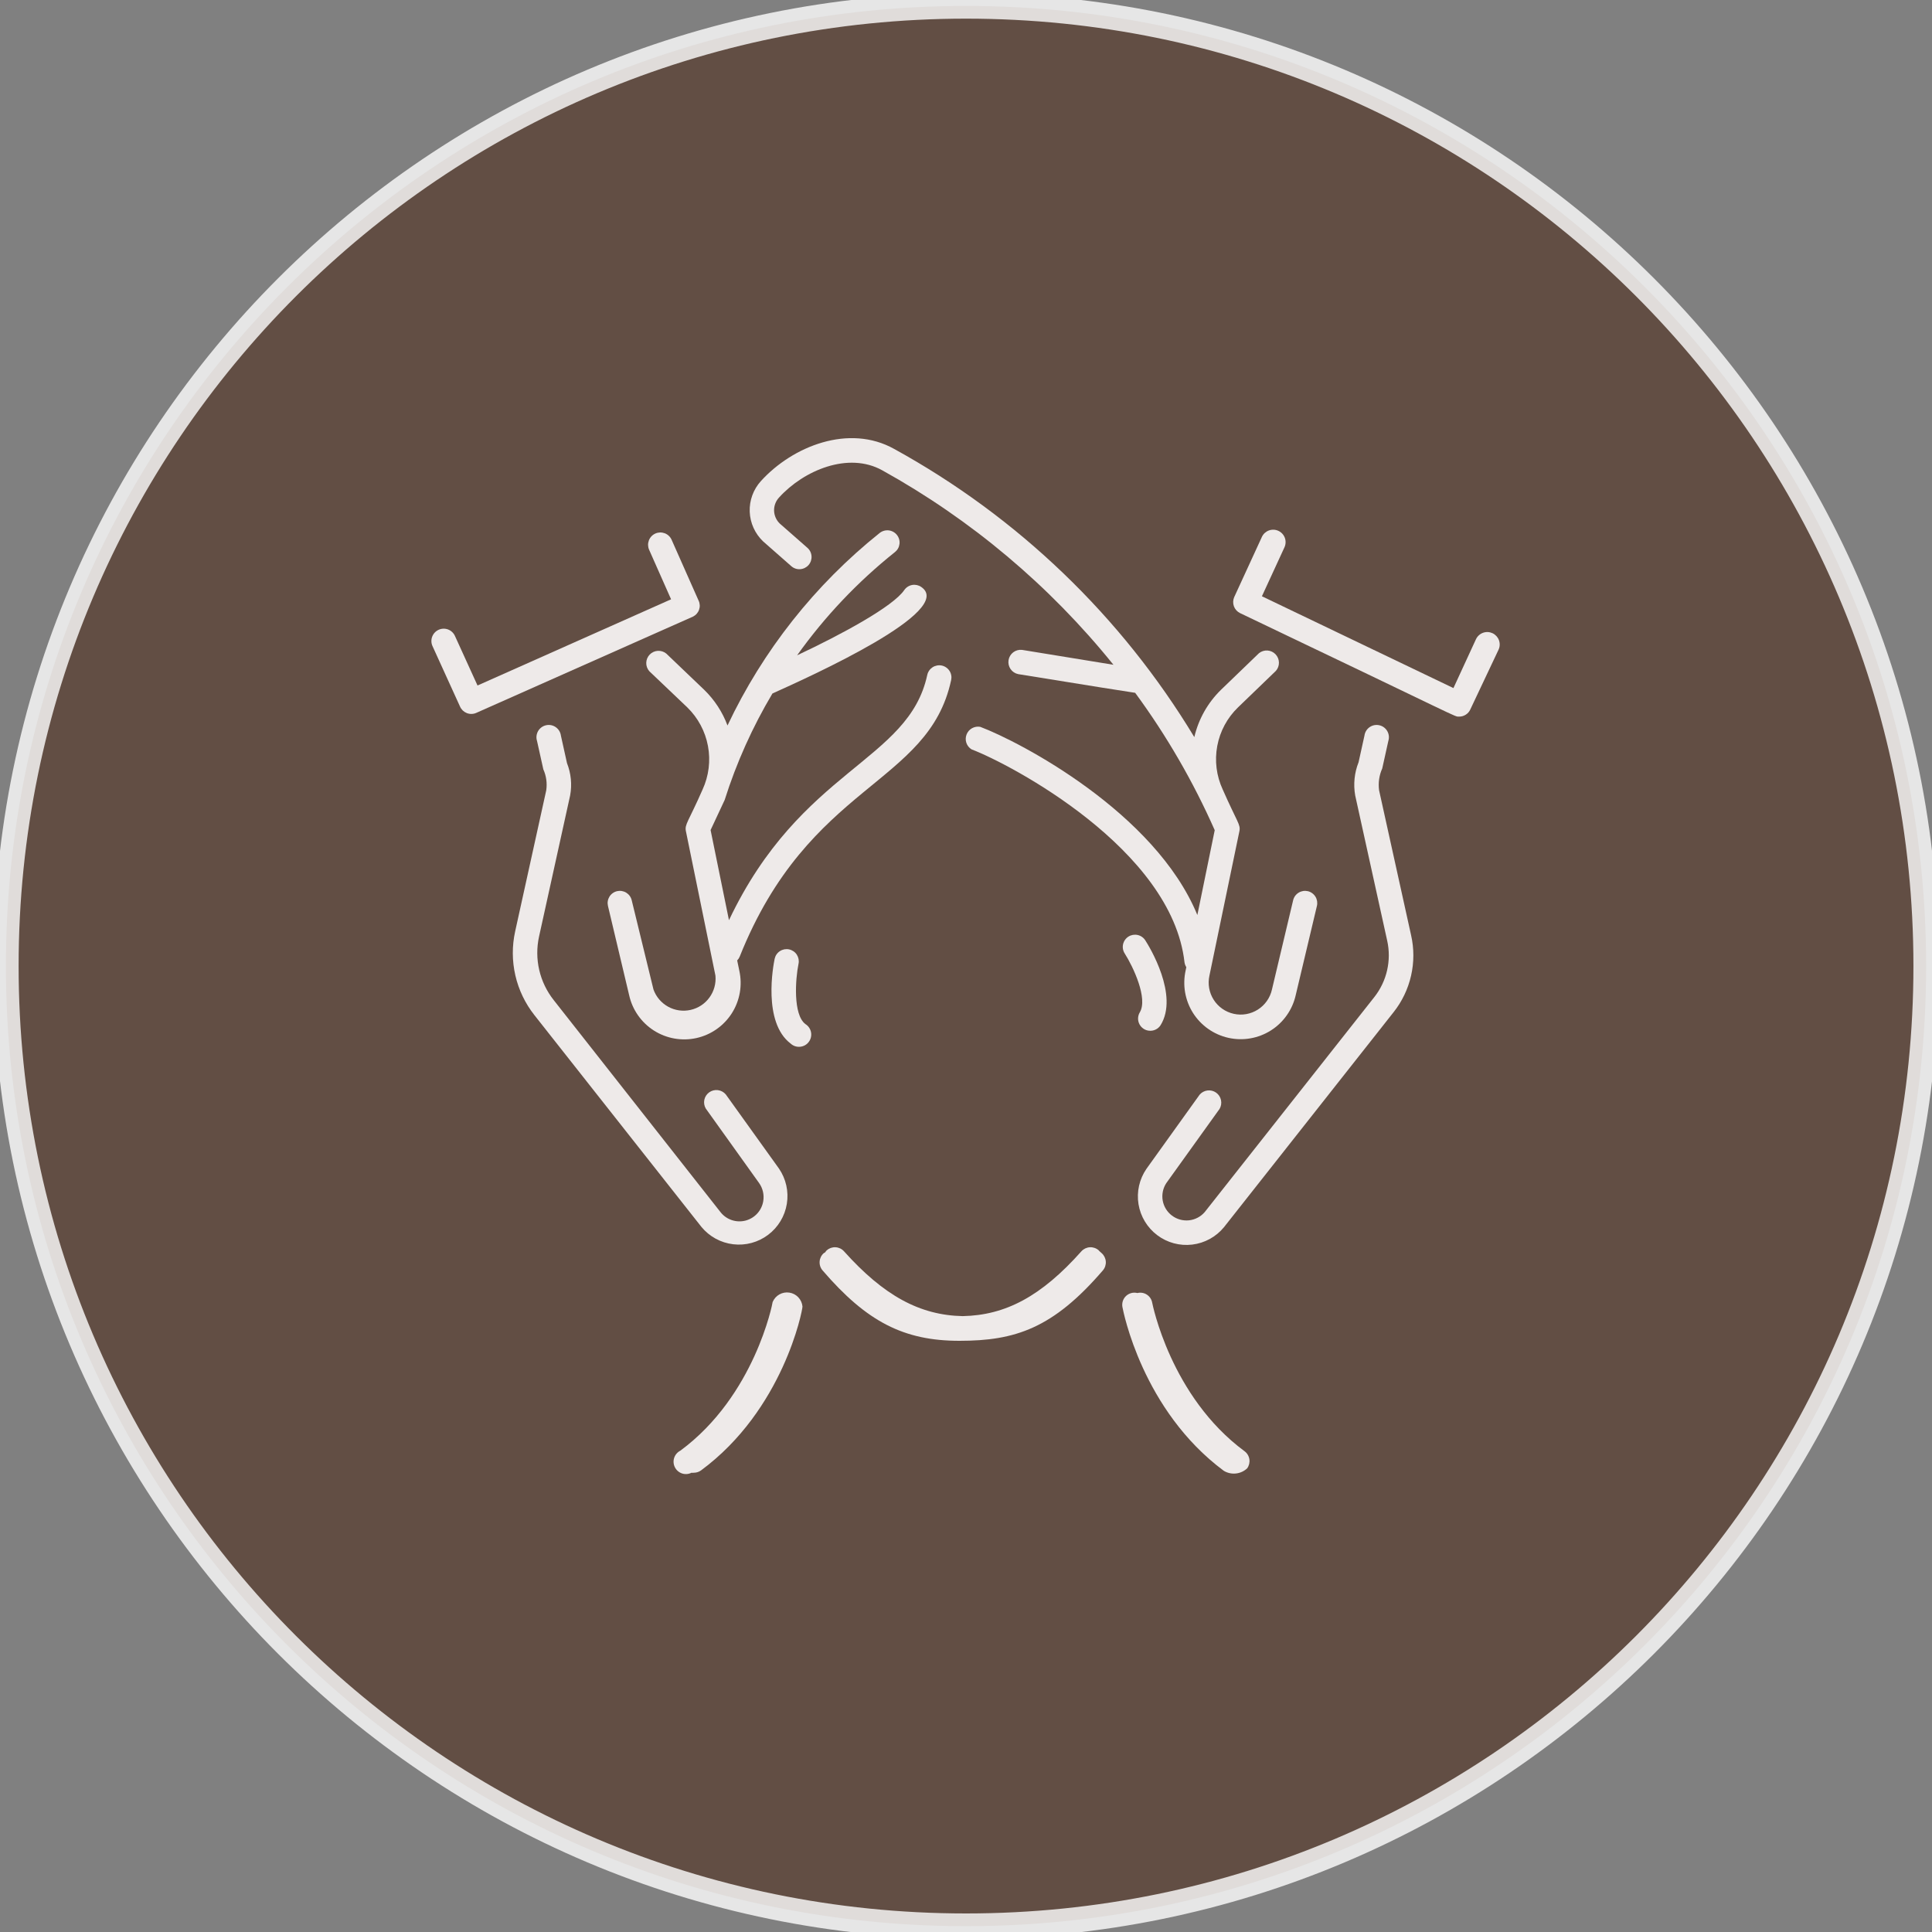
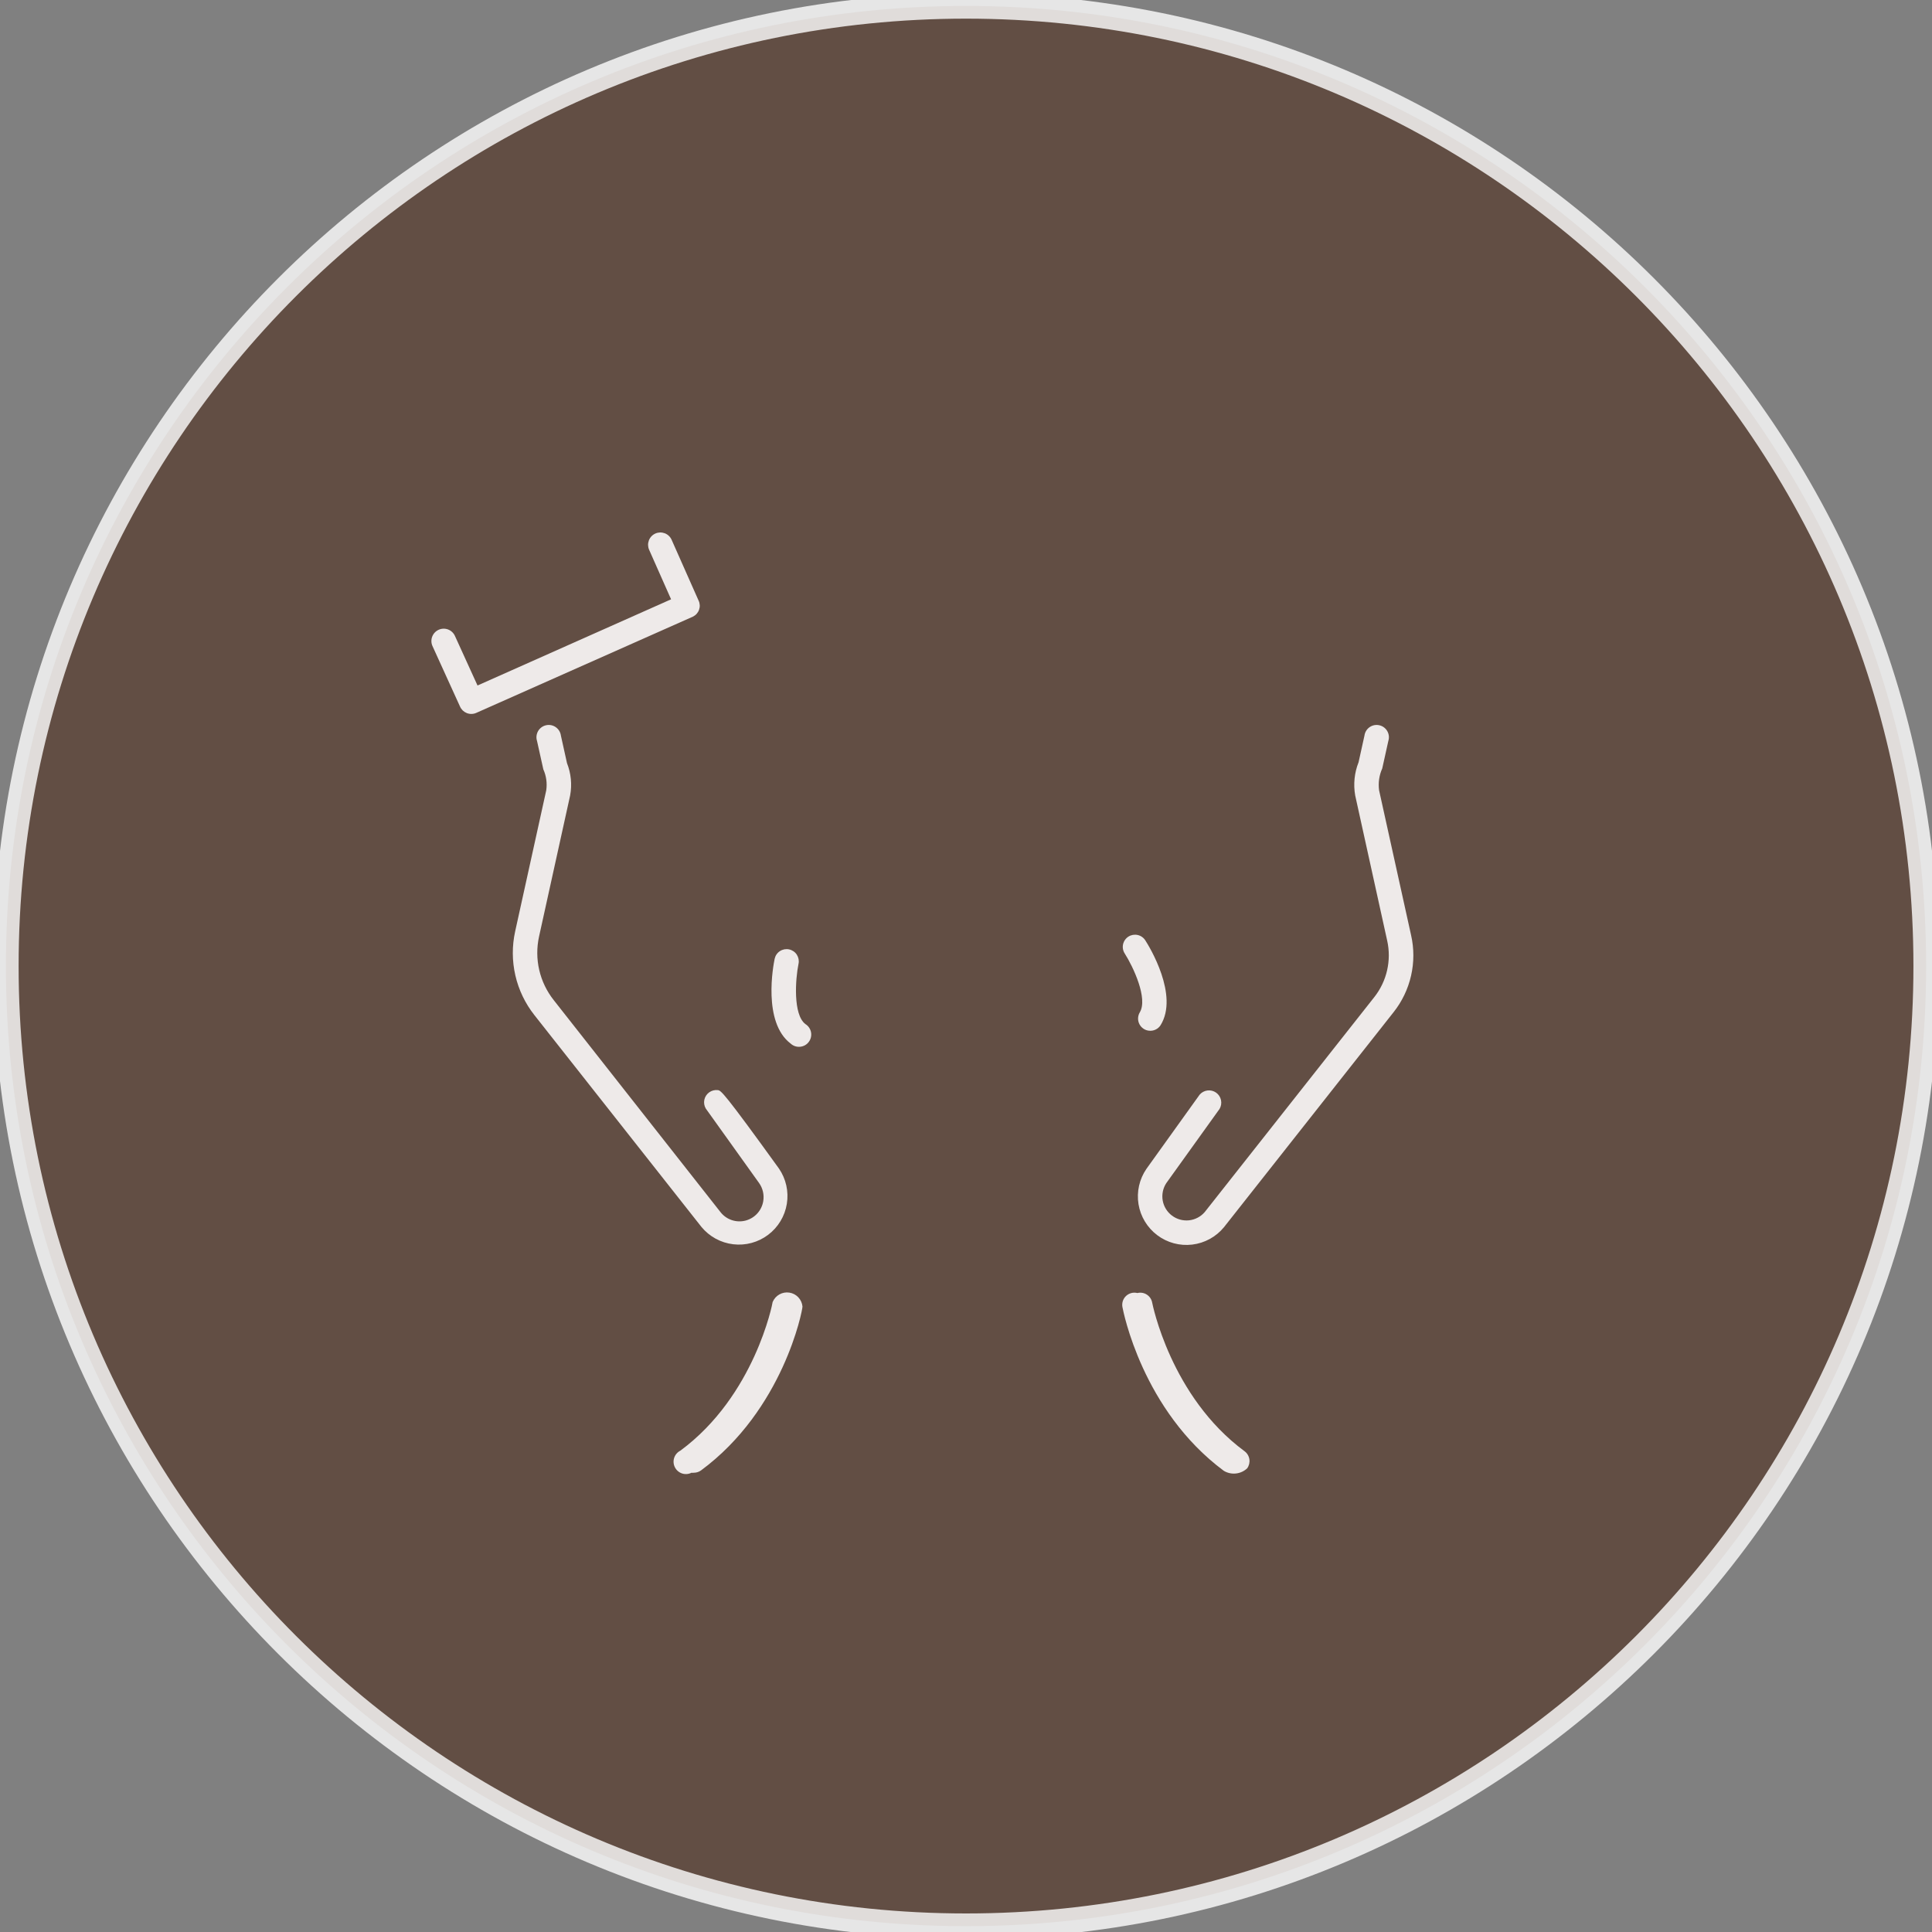
<svg xmlns="http://www.w3.org/2000/svg" width="80" height="80" viewBox="0 0 80 80" fill="none">
  <rect x="0" y="0" width="80" height="80" fill="#808080" stroke="none" />
  <g id="ic04" clip-path="url(#clip0_1625_8992)">
    <g id="å¾å± 2">
      <g id="åå±¤ 2">
        <path id="Vector" opacity="0.8" d="M40.001 79.757C61.957 79.757 79.756 61.959 79.756 40.002C79.756 18.046 61.957 0.247 40.001 0.247C18.045 0.247 0.246 18.046 0.246 40.002C0.246 61.959 18.045 79.757 40.001 79.757Z" fill="#5A4135" stroke="white" stroke-width="1.05" stroke-miterlimit="10" />
        <g id="Facial Massage">
          <path id="Vector_2" d="M58.43 38.724L57.105 32.724C57.063 32.416 57.109 32.102 57.236 31.819L57.488 30.681C57.509 30.613 57.516 30.542 57.509 30.472C57.501 30.402 57.479 30.334 57.444 30.273C57.408 30.212 57.361 30.159 57.304 30.117C57.247 30.075 57.182 30.046 57.113 30.031C57.044 30.015 56.973 30.015 56.904 30.028C56.835 30.042 56.769 30.07 56.711 30.111C56.653 30.151 56.605 30.203 56.568 30.264C56.532 30.324 56.508 30.391 56.499 30.461L56.256 31.562C56.082 31.999 56.034 32.476 56.116 32.939L57.441 38.953C57.531 39.357 57.529 39.775 57.437 40.179C57.345 40.582 57.165 40.96 56.909 41.285L49.883 50.192C49.717 50.383 49.485 50.504 49.234 50.531C48.982 50.557 48.73 50.487 48.528 50.335C48.326 50.183 48.189 49.96 48.145 49.711C48.102 49.461 48.154 49.205 48.292 48.993L50.499 45.918C50.564 45.809 50.586 45.678 50.559 45.553C50.533 45.428 50.461 45.318 50.357 45.244C50.253 45.17 50.125 45.138 49.998 45.154C49.871 45.17 49.755 45.233 49.673 45.33L47.471 48.4C47.177 48.827 47.06 49.352 47.143 49.863C47.227 50.375 47.505 50.834 47.919 51.146C48.333 51.458 48.851 51.598 49.366 51.536C49.88 51.475 50.352 51.217 50.681 50.817L57.703 41.915C58.055 41.472 58.303 40.955 58.429 40.402C58.555 39.85 58.556 39.276 58.43 38.724Z" fill="#EEEAE9" />
-           <path id="Vector_3" d="M32.766 23.444C32.867 23.533 32.998 23.578 33.132 23.569C33.266 23.56 33.391 23.498 33.48 23.398C33.568 23.297 33.613 23.165 33.604 23.031C33.595 22.897 33.534 22.772 33.433 22.684L32.285 21.676C32.142 21.536 32.059 21.346 32.053 21.145C32.048 20.945 32.121 20.75 32.257 20.603C33.279 19.474 35.127 18.695 36.531 19.474C40.212 21.515 43.463 24.25 46.105 27.527L42.325 26.911C42.195 26.895 42.063 26.93 41.958 27.009C41.853 27.088 41.783 27.204 41.762 27.334C41.741 27.464 41.77 27.596 41.845 27.705C41.92 27.813 42.033 27.888 42.162 27.914C45.386 28.436 46.562 28.623 47.005 28.688C48.306 30.459 49.41 32.366 50.299 34.376L49.58 37.889C47.831 33.639 42.227 30.713 40.59 30.097C40.473 30.076 40.353 30.096 40.249 30.154C40.145 30.212 40.065 30.304 40.023 30.415C39.98 30.526 39.977 30.648 40.015 30.76C40.053 30.873 40.13 30.968 40.231 31.03C41.85 31.646 48.521 35.16 49.048 39.848C49.059 39.92 49.084 39.988 49.123 40.049L49.095 40.184C49.028 40.484 49.021 40.793 49.073 41.095C49.126 41.398 49.237 41.686 49.401 41.946C49.566 42.205 49.779 42.429 50.03 42.605C50.281 42.782 50.564 42.907 50.863 42.974C51.163 43.041 51.472 43.049 51.775 42.996C52.077 42.944 52.366 42.832 52.625 42.668C52.884 42.504 53.108 42.29 53.284 42.039C53.461 41.788 53.586 41.505 53.653 41.206L54.531 37.511C54.546 37.446 54.548 37.379 54.538 37.314C54.527 37.248 54.504 37.185 54.469 37.129C54.434 37.072 54.388 37.023 54.334 36.984C54.281 36.945 54.22 36.917 54.155 36.902C54.09 36.887 54.023 36.884 53.958 36.895C53.892 36.906 53.829 36.929 53.773 36.964C53.716 36.999 53.667 37.044 53.628 37.098C53.589 37.152 53.561 37.213 53.546 37.278L52.669 40.973C52.593 41.316 52.383 41.615 52.087 41.804C51.79 41.993 51.431 42.057 51.087 41.98C50.744 41.904 50.445 41.695 50.256 41.398C50.067 41.102 50.004 40.742 50.08 40.399L51.321 34.418C51.377 34.138 51.237 34.068 50.63 32.691C50.369 32.129 50.29 31.499 50.404 30.889C50.517 30.28 50.818 29.721 51.265 29.29L52.832 27.779C52.916 27.683 52.961 27.56 52.958 27.433C52.955 27.305 52.905 27.184 52.817 27.092C52.73 27 52.611 26.945 52.484 26.936C52.357 26.928 52.232 26.967 52.133 27.046L50.56 28.562C50.012 29.096 49.628 29.776 49.454 30.522C46.433 25.518 42.144 21.402 37.021 18.587C35.155 17.547 32.822 18.471 31.506 19.922C31.193 20.268 31.027 20.722 31.044 21.189C31.062 21.655 31.261 22.096 31.599 22.418L32.766 23.444Z" fill="#EEEAE9" />
-           <path id="Vector_4" d="M27.586 27.06C27.487 26.981 27.361 26.942 27.234 26.95C27.108 26.959 26.989 27.014 26.901 27.106C26.813 27.198 26.763 27.32 26.76 27.447C26.757 27.574 26.802 27.697 26.886 27.793L28.458 29.29C28.902 29.722 29.202 30.281 29.315 30.89C29.429 31.499 29.351 32.128 29.093 32.691C28.505 34.03 28.342 34.133 28.402 34.418L29.625 40.399C29.655 40.72 29.568 41.042 29.378 41.303C29.189 41.565 28.91 41.748 28.595 41.818C28.28 41.889 27.95 41.842 27.667 41.686C27.384 41.53 27.168 41.277 27.059 40.973L26.158 37.278C26.143 37.213 26.115 37.152 26.076 37.098C26.037 37.044 25.988 36.999 25.932 36.964C25.875 36.929 25.812 36.906 25.747 36.895C25.681 36.884 25.614 36.887 25.549 36.902C25.485 36.917 25.424 36.945 25.37 36.984C25.316 37.023 25.27 37.072 25.235 37.129C25.201 37.185 25.177 37.248 25.167 37.314C25.156 37.379 25.159 37.446 25.174 37.511L26.051 41.206C26.184 41.811 26.553 42.338 27.075 42.672C27.598 43.005 28.231 43.117 28.836 42.984C29.441 42.85 29.968 42.481 30.302 41.959C30.635 41.437 30.747 40.803 30.614 40.198L30.525 39.769C30.569 39.725 30.604 39.672 30.628 39.615C33.506 32.402 38.443 32.533 39.385 28.161C39.399 28.096 39.401 28.029 39.389 27.964C39.377 27.898 39.353 27.835 39.317 27.78C39.281 27.724 39.234 27.675 39.179 27.638C39.125 27.6 39.063 27.573 38.998 27.559C38.867 27.532 38.73 27.557 38.617 27.629C38.505 27.702 38.425 27.816 38.396 27.947C37.621 31.544 33.17 31.814 30.185 38.103L29.424 34.371L30.007 33.125C30.494 31.584 31.158 30.105 31.985 28.716C33.59 27.993 39.595 25.287 38.144 24.303C38.034 24.227 37.898 24.199 37.767 24.223C37.636 24.248 37.52 24.323 37.444 24.433C36.978 25.115 34.873 26.258 33.007 27.135C34.152 25.529 35.515 24.091 37.057 22.861C37.109 22.82 37.153 22.769 37.185 22.712C37.218 22.654 37.238 22.59 37.246 22.524C37.254 22.458 37.249 22.391 37.231 22.328C37.213 22.264 37.182 22.204 37.141 22.152C37.057 22.046 36.935 21.978 36.801 21.962C36.667 21.947 36.533 21.985 36.427 22.068C33.746 24.211 31.59 26.938 30.124 30.041C29.916 29.483 29.586 28.978 29.158 28.562L27.586 27.06Z" fill="#EEEAE9" />
-           <path id="Vector_5" d="M21.332 38.565C21.199 39.167 21.202 39.79 21.34 40.391C21.478 40.991 21.748 41.553 22.13 42.036L29.044 50.803C29.373 51.203 29.844 51.461 30.359 51.522C30.874 51.584 31.392 51.444 31.806 51.132C32.22 50.82 32.498 50.361 32.581 49.849C32.665 49.337 32.547 48.813 32.254 48.386L30.052 45.316C29.969 45.219 29.853 45.156 29.727 45.14C29.6 45.124 29.472 45.156 29.368 45.23C29.264 45.304 29.192 45.414 29.165 45.539C29.139 45.664 29.16 45.794 29.226 45.904L31.433 48.988C31.586 49.205 31.648 49.473 31.605 49.735C31.574 49.925 31.489 50.103 31.359 50.246C31.23 50.389 31.061 50.491 30.875 50.541C30.688 50.59 30.491 50.584 30.308 50.524C30.125 50.464 29.963 50.352 29.842 50.201L22.927 41.411C22.638 41.045 22.433 40.619 22.328 40.164C22.223 39.709 22.221 39.236 22.321 38.78L23.608 32.939C23.691 32.489 23.646 32.025 23.478 31.6L23.226 30.461C23.217 30.391 23.193 30.324 23.157 30.264C23.12 30.203 23.071 30.151 23.014 30.111C22.956 30.07 22.89 30.042 22.821 30.028C22.752 30.015 22.68 30.015 22.612 30.031C22.543 30.046 22.478 30.075 22.421 30.117C22.364 30.159 22.316 30.212 22.281 30.273C22.246 30.334 22.224 30.402 22.216 30.472C22.208 30.542 22.215 30.613 22.237 30.681L22.498 31.856C22.62 32.128 22.662 32.429 22.619 32.724L21.332 38.565Z" fill="#EEEAE9" />
-           <path id="Vector_6" d="M45.668 52.604C45.755 52.502 45.799 52.37 45.789 52.236C45.779 52.103 45.717 51.978 45.617 51.89C45.49 51.783 45.509 51.788 45.495 51.773C45.395 51.685 45.264 51.639 45.131 51.646C44.997 51.653 44.871 51.712 44.781 51.811C43.12 53.677 41.642 54.461 39.864 54.498C38.086 54.461 36.598 53.654 34.946 51.811C34.856 51.712 34.731 51.653 34.597 51.646C34.464 51.639 34.333 51.685 34.233 51.773C34.208 51.799 34.186 51.828 34.167 51.858L34.111 51.89C34.01 51.978 33.948 52.103 33.939 52.236C33.929 52.37 33.973 52.502 34.06 52.604C35.889 54.731 37.424 55.52 39.729 55.52C42.033 55.52 43.601 55.007 45.668 52.604Z" fill="#EEEAE9" />
+           <path id="Vector_5" d="M21.332 38.565C21.199 39.167 21.202 39.79 21.34 40.391C21.478 40.991 21.748 41.553 22.13 42.036L29.044 50.803C29.373 51.203 29.844 51.461 30.359 51.522C30.874 51.584 31.392 51.444 31.806 51.132C32.22 50.82 32.498 50.361 32.581 49.849C32.665 49.337 32.547 48.813 32.254 48.386C29.969 45.219 29.853 45.156 29.727 45.14C29.6 45.124 29.472 45.156 29.368 45.23C29.264 45.304 29.192 45.414 29.165 45.539C29.139 45.664 29.16 45.794 29.226 45.904L31.433 48.988C31.586 49.205 31.648 49.473 31.605 49.735C31.574 49.925 31.489 50.103 31.359 50.246C31.23 50.389 31.061 50.491 30.875 50.541C30.688 50.59 30.491 50.584 30.308 50.524C30.125 50.464 29.963 50.352 29.842 50.201L22.927 41.411C22.638 41.045 22.433 40.619 22.328 40.164C22.223 39.709 22.221 39.236 22.321 38.78L23.608 32.939C23.691 32.489 23.646 32.025 23.478 31.6L23.226 30.461C23.217 30.391 23.193 30.324 23.157 30.264C23.12 30.203 23.071 30.151 23.014 30.111C22.956 30.07 22.89 30.042 22.821 30.028C22.752 30.015 22.68 30.015 22.612 30.031C22.543 30.046 22.478 30.075 22.421 30.117C22.364 30.159 22.316 30.212 22.281 30.273C22.246 30.334 22.224 30.402 22.216 30.472C22.208 30.542 22.215 30.613 22.237 30.681L22.498 31.856C22.62 32.128 22.662 32.429 22.619 32.724L21.332 38.565Z" fill="#EEEAE9" />
          <path id="Vector_7" d="M28.634 60.983C28.665 60.988 28.696 60.988 28.727 60.983C28.836 60.983 28.942 60.949 29.03 60.885C32.427 58.375 33.229 54.274 33.229 54.102C33.216 53.958 33.155 53.823 33.057 53.719C32.958 53.614 32.827 53.545 32.684 53.524C32.542 53.502 32.397 53.529 32.271 53.6C32.146 53.671 32.048 53.782 31.993 53.915C31.993 53.957 31.251 57.797 28.172 60.069C28.051 60.13 27.959 60.237 27.916 60.366C27.874 60.495 27.884 60.636 27.946 60.757C28.007 60.878 28.114 60.97 28.243 61.013C28.372 61.055 28.512 61.044 28.634 60.983Z" fill="#EEEAE9" />
          <path id="Vector_8" d="M51.642 60.801C51.721 60.693 51.754 60.557 51.734 60.425C51.714 60.292 51.642 60.172 51.534 60.092C48.469 57.829 47.718 53.98 47.709 53.938C47.697 53.871 47.671 53.807 47.633 53.75C47.595 53.693 47.546 53.645 47.489 53.608C47.432 53.57 47.367 53.545 47.3 53.534C47.233 53.523 47.164 53.525 47.097 53.542C47.016 53.521 46.93 53.521 46.848 53.542C46.766 53.563 46.691 53.604 46.629 53.661C46.567 53.719 46.521 53.791 46.494 53.871C46.468 53.952 46.462 54.037 46.477 54.12C46.51 54.293 47.298 58.394 50.676 60.904C50.826 60.994 51.002 61.033 51.176 61.014C51.35 60.996 51.514 60.921 51.642 60.801Z" fill="#EEEAE9" />
          <path id="Vector_9" d="M19.049 29.258C19.076 29.319 19.115 29.374 19.163 29.421C19.212 29.467 19.269 29.503 19.331 29.528C19.394 29.552 19.46 29.564 19.527 29.562C19.594 29.561 19.66 29.546 19.721 29.519L28.689 25.535C28.748 25.506 28.802 25.467 28.846 25.418C28.89 25.369 28.924 25.312 28.946 25.25C28.968 25.188 28.978 25.123 28.975 25.057C28.971 24.991 28.955 24.927 28.926 24.867L27.811 22.353C27.784 22.291 27.746 22.236 27.697 22.19C27.649 22.143 27.592 22.107 27.53 22.083C27.467 22.059 27.401 22.047 27.334 22.048C27.267 22.05 27.201 22.064 27.14 22.091C27.078 22.118 27.023 22.157 26.977 22.205C26.93 22.254 26.894 22.311 26.87 22.373C26.846 22.436 26.834 22.502 26.835 22.569C26.837 22.636 26.851 22.702 26.878 22.763L27.788 24.816L19.773 28.385L18.84 26.337C18.785 26.213 18.684 26.116 18.558 26.067C18.432 26.018 18.291 26.021 18.168 26.076C18.044 26.13 17.947 26.232 17.898 26.358C17.849 26.483 17.852 26.624 17.906 26.747L19.049 29.258Z" fill="#EEEAE9" />
-           <path id="Vector_10" d="M51.343 25.385C60.674 29.836 60.207 29.673 60.413 29.673C60.51 29.675 60.606 29.649 60.689 29.597C60.772 29.546 60.838 29.472 60.879 29.384L62.05 26.906C62.079 26.845 62.096 26.779 62.099 26.711C62.102 26.643 62.092 26.576 62.069 26.512C62.046 26.448 62.01 26.39 61.965 26.34C61.919 26.29 61.864 26.249 61.803 26.22C61.742 26.192 61.675 26.175 61.608 26.172C61.54 26.169 61.473 26.179 61.409 26.202C61.345 26.225 61.287 26.26 61.237 26.306C61.187 26.351 61.146 26.406 61.117 26.468L60.184 28.492L52.253 24.69L53.186 22.665C53.214 22.604 53.23 22.538 53.233 22.47C53.236 22.403 53.226 22.335 53.203 22.272C53.179 22.208 53.144 22.15 53.098 22.1C53.053 22.05 52.997 22.01 52.936 21.982C52.875 21.953 52.809 21.937 52.741 21.934C52.674 21.931 52.606 21.942 52.543 21.965C52.479 21.988 52.421 22.024 52.371 22.069C52.321 22.115 52.281 22.17 52.253 22.231L51.105 24.727C51.053 24.847 51.049 24.981 51.093 25.104C51.137 25.226 51.227 25.327 51.343 25.385Z" fill="#EEEAE9" />
          <path id="Vector_11" d="M47.588 42.68C47.678 42.688 47.77 42.672 47.852 42.632C47.934 42.593 48.004 42.532 48.054 42.456C48.829 41.215 47.588 39.191 47.425 38.939C47.353 38.825 47.239 38.745 47.108 38.716C46.977 38.687 46.84 38.711 46.727 38.782C46.614 38.854 46.534 38.968 46.504 39.099C46.475 39.23 46.499 39.367 46.571 39.48C46.925 40.035 47.541 41.346 47.196 41.92C47.152 41.993 47.128 42.077 47.125 42.162C47.122 42.248 47.142 42.333 47.181 42.409C47.22 42.485 47.278 42.55 47.349 42.597C47.42 42.645 47.502 42.673 47.588 42.68Z" fill="#EEEAE9" />
          <path id="Vector_12" d="M33.35 42.405C32.832 42.013 32.935 40.539 33.065 39.909C33.079 39.844 33.079 39.777 33.067 39.712C33.054 39.647 33.029 39.585 32.993 39.529C32.957 39.474 32.91 39.426 32.855 39.389C32.8 39.352 32.738 39.325 32.673 39.312C32.608 39.298 32.541 39.298 32.476 39.31C32.411 39.323 32.349 39.348 32.294 39.384C32.238 39.42 32.19 39.468 32.153 39.522C32.116 39.577 32.09 39.639 32.076 39.704C32.02 39.97 31.572 42.33 32.739 43.212C32.791 43.26 32.852 43.297 32.92 43.32C32.987 43.342 33.058 43.351 33.128 43.344C33.199 43.338 33.267 43.317 33.33 43.283C33.392 43.248 33.446 43.202 33.488 43.145C33.531 43.089 33.562 43.024 33.578 42.955C33.594 42.886 33.596 42.814 33.583 42.744C33.57 42.675 33.542 42.608 33.502 42.55C33.462 42.492 33.41 42.442 33.35 42.405Z" fill="#EEEAE9" />
        </g>
      </g>
    </g>
  </g>
  <defs>
    <clipPath id="clip0_1625_8992">
      <rect width="80" height="80" fill="white" />
    </clipPath>
  </defs>
</svg>